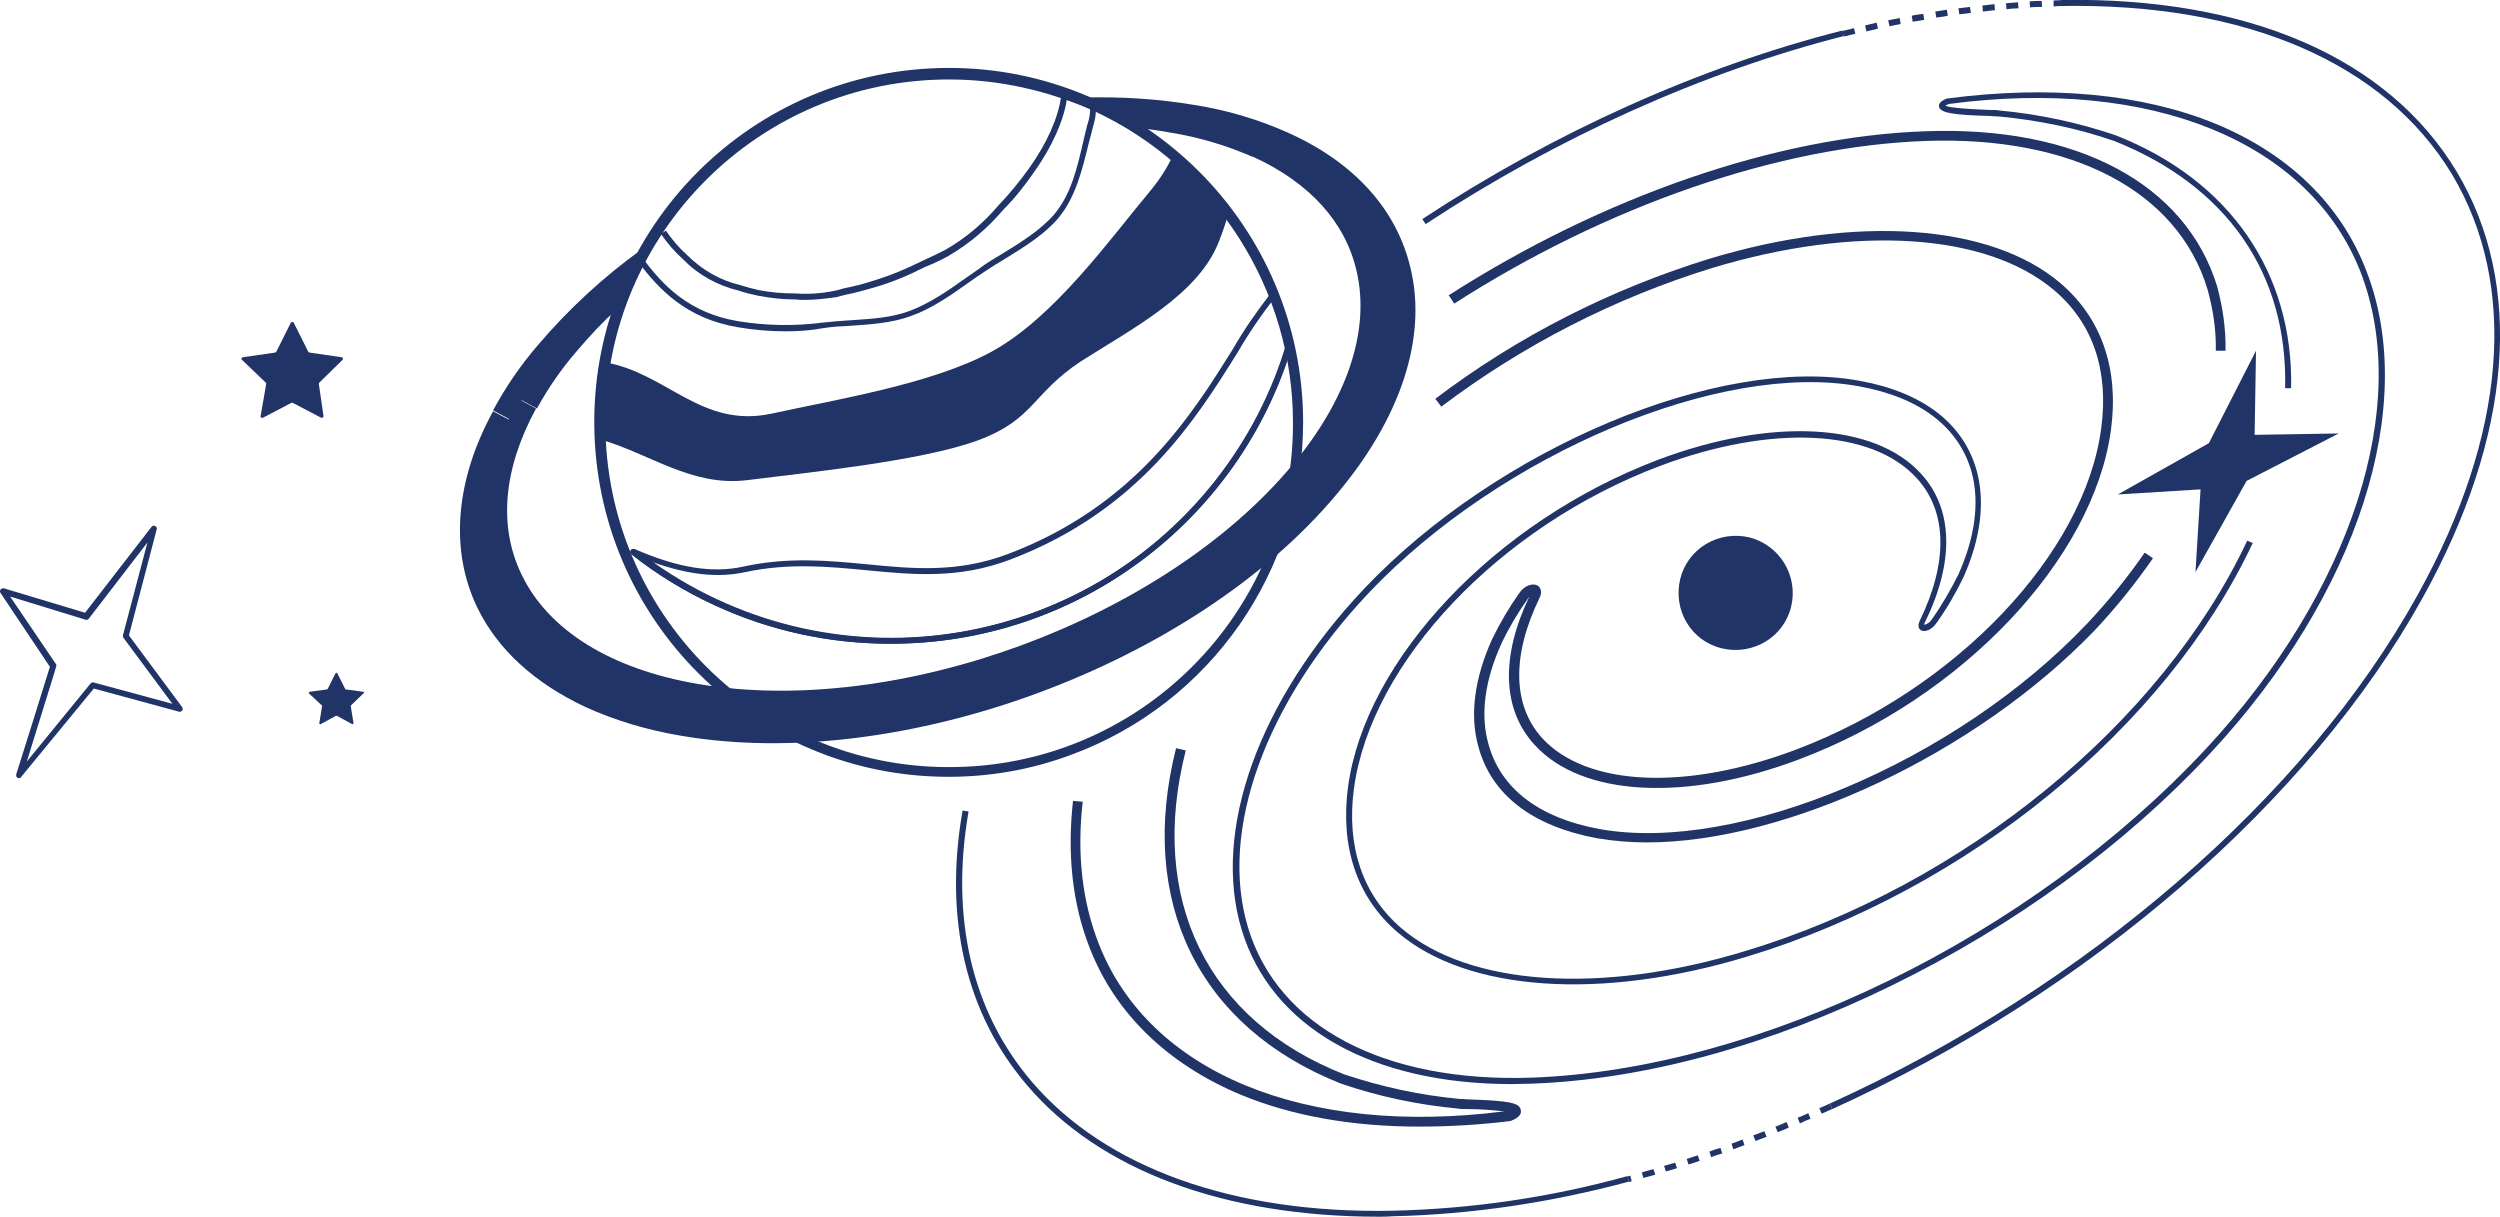
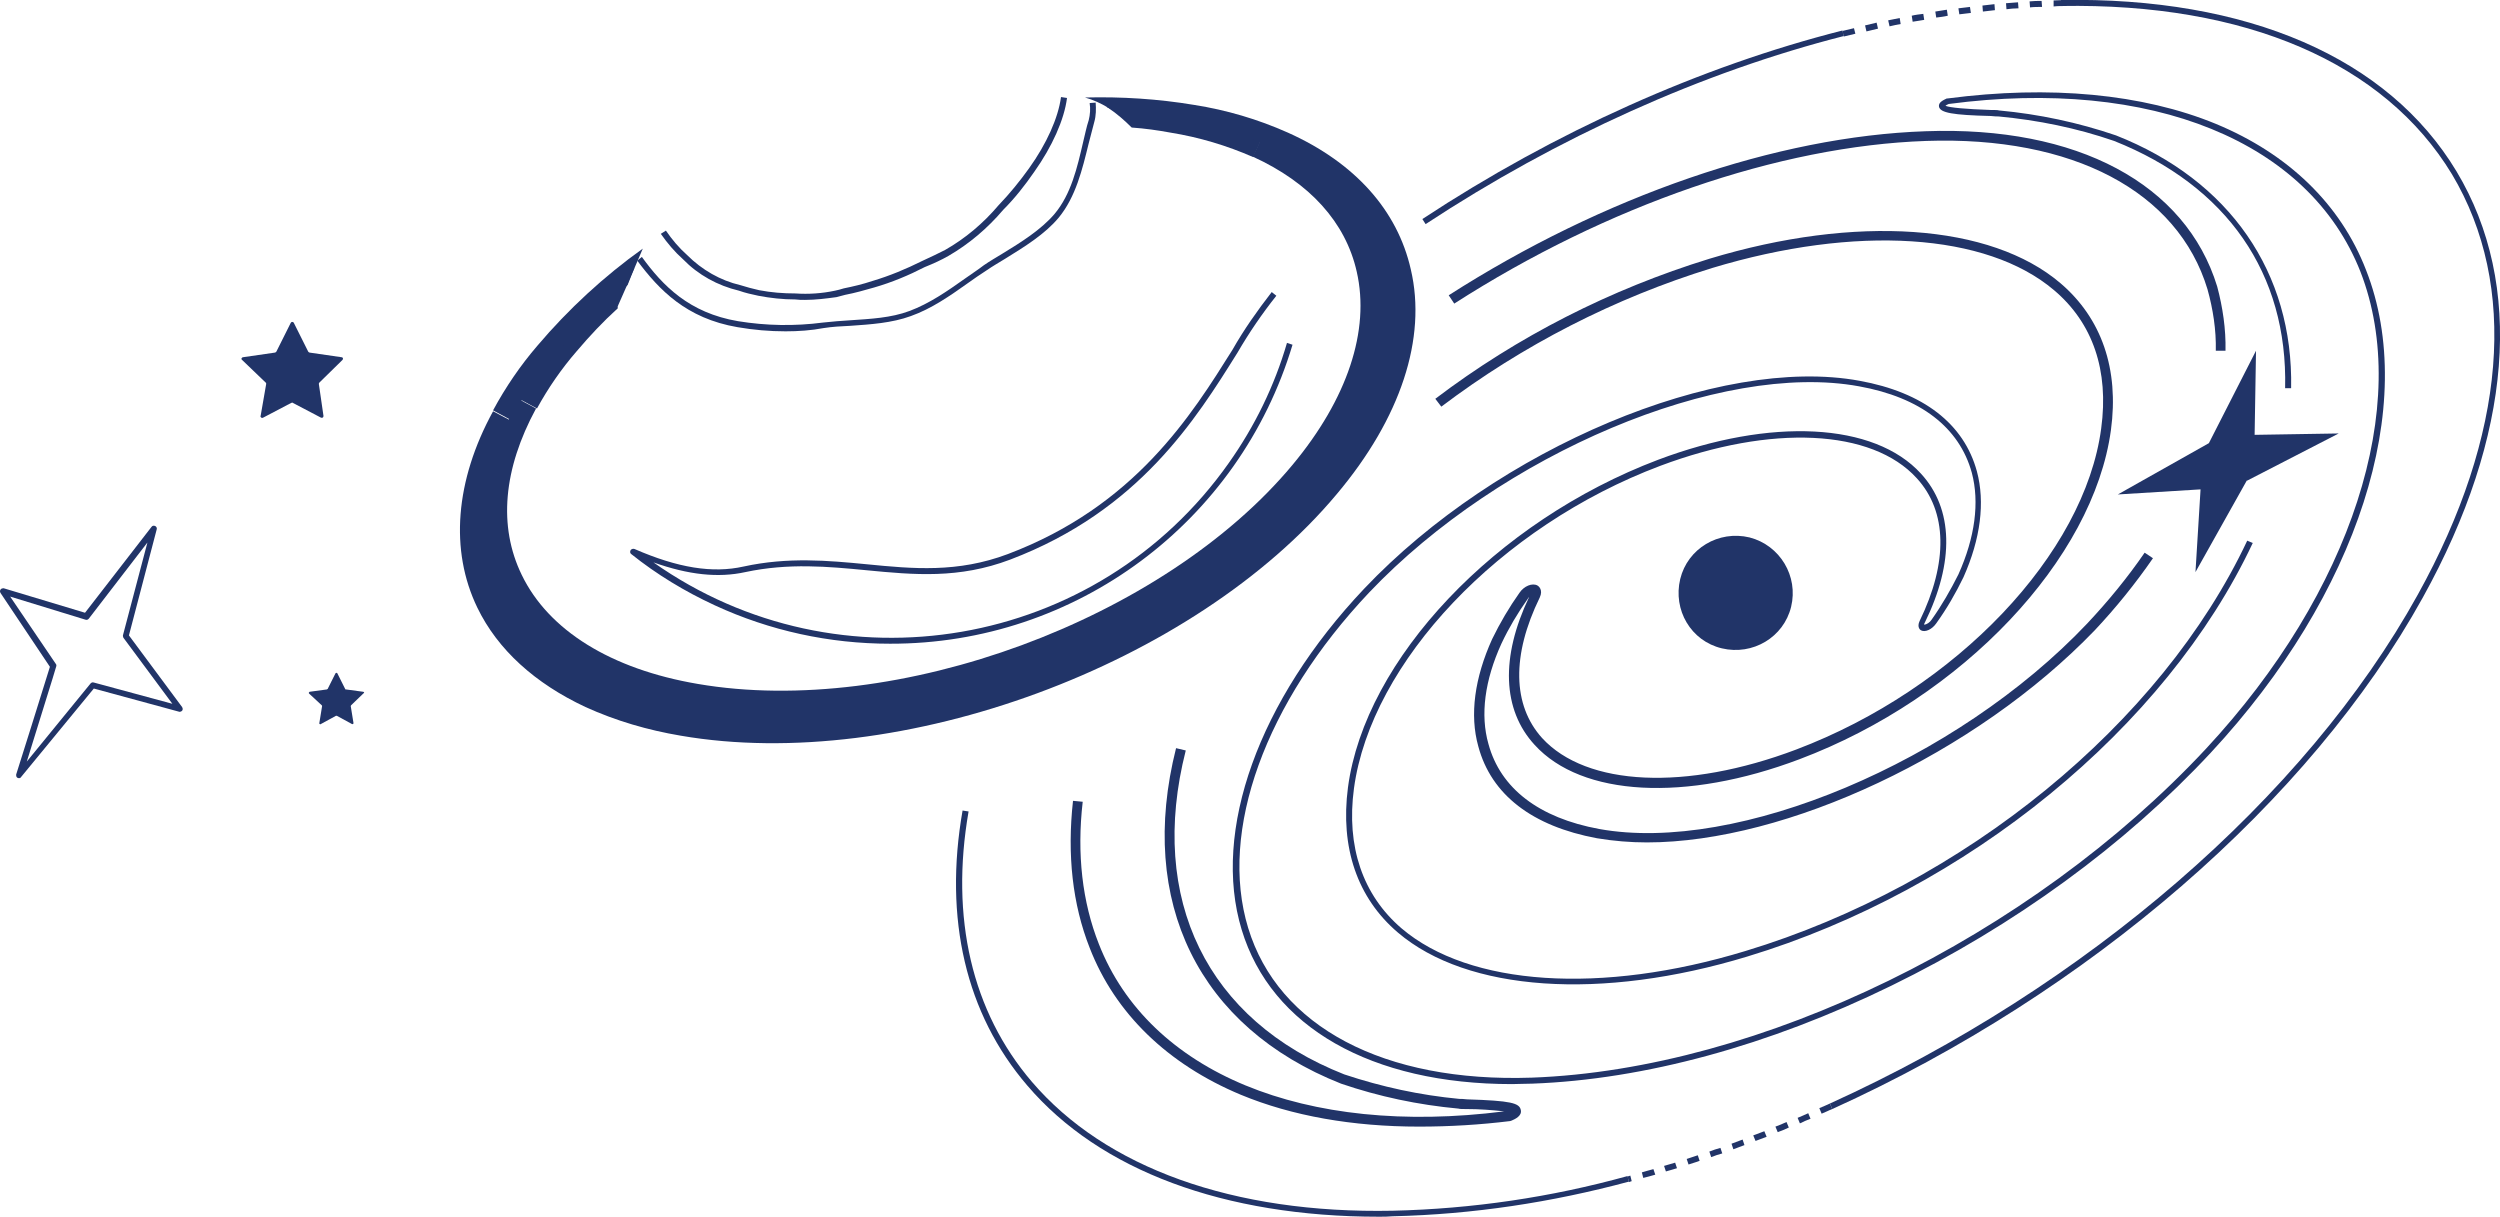
<svg xmlns="http://www.w3.org/2000/svg" xmlns:xlink="http://www.w3.org/1999/xlink" version="1.1" id="Group_972" x="0px" y="0px" viewBox="0 0 541 263.3" style="enable-background:new 0 0 541 263.3;" xml:space="preserve">
  <style type="text/css">
	.st0{clip-path:url(#SVGID_00000158725989509436583490000003494205667234480538_);}
	.st1{fill:#213468;}
</style>
  <g>
    <defs>
      <rect id="SVGID_1_" width="541" height="263.3" />
    </defs>
    <clipPath id="SVGID_00000087388474137058357270000017177330840775310741_">
      <use xlink:href="#SVGID_1_" style="overflow:visible;" />
    </clipPath>
    <g id="Group_760" style="clip-path:url(#SVGID_00000087388474137058357270000017177330840775310741_);">
      <path id="Path_3754" class="st1" d="M170,71.7c-3.5,0-6.9-0.3-10.4-0.9c-11.1-1.9-17-8.1-21.7-14.4l1-0.8    c4.5,6.2,10.2,12.1,20.8,13.9c6.1,1,12.3,1.1,18.4,0.3c2-0.2,4-0.4,6-0.5c4.3-0.3,8.7-0.5,12.7-2c4.3-1.6,8.2-4.3,12-7    c1.4-1,2.8-1.9,4.1-2.9c1.3-0.9,2.7-1.7,4-2.5c4.1-2.5,8.4-5.2,11.3-8.6c3.6-4.3,4.9-10,6.2-15.6c0.4-1.6,0.7-3.2,1.2-4.7    c0.3-1.2,0.4-2.5,0.2-3.7l1.3-0.1c0.1,1.4,0.1,2.8-0.3,4.2c-0.4,1.5-0.8,3-1.2,4.6c-1.4,5.7-2.8,11.6-6.5,16.1    c-3,3.6-7.4,6.3-11.6,8.9c-1.3,0.8-2.7,1.6-4,2.5c-1.4,0.9-2.7,1.8-4.1,2.8c-3.8,2.7-7.8,5.5-12.3,7.1c-4.1,1.5-8.7,1.8-13,2.1    c-2.1,0.1-4,0.2-5.9,0.5C175.6,71.5,172.8,71.7,170,71.7" />
      <path id="Path_3755" class="st1" d="M174.2,64.9c-0.7,0-1.4,0-2.1-0.1c-2.7,0-5.4-0.3-8-0.8c-1.4-0.3-2.8-0.6-4.2-1.1    c-4.6-1.1-8.8-3.4-12.1-6.8c-1.8-1.6-3.4-3.5-4.8-5.5l1.1-0.7c1.3,1.9,2.8,3.7,4.6,5.3c3.2,3.2,7.2,5.5,11.5,6.5    c1.3,0.4,2.7,0.8,4.1,1.1c2.6,0.5,5.2,0.7,7.8,0.7c2.9,0.2,5.8,0,8.6-0.6c0.6-0.1,1.2-0.3,1.9-0.5c2-0.4,4.1-0.9,6.2-1.6    c3.7-1.1,7.3-2.6,10.7-4.3c2-0.9,3.6-1.7,5-2.4c4.4-2.5,8.3-5.8,11.6-9.7c2.4-2.5,4.6-5.2,6.6-8c3.8-5.3,6.3-10.9,6.9-15.4    l1.3,0.2c-0.6,4.7-3.2,10.5-7.1,16c-2,2.9-4.2,5.7-6.7,8.2c-3.4,4-7.4,7.4-11.9,10c-1.4,0.8-3.1,1.6-5.1,2.4    c-3.5,1.8-7.1,3.3-10.9,4.4c-2.1,0.6-4.2,1.2-6.3,1.6c-0.6,0.2-1.3,0.3-1.9,0.5C178.8,64.6,176.5,64.9,174.2,64.9" />
-       <path id="Path_3756" class="st1" d="M192.6,139.3c-13.1,0-26-2.8-37.9-8.3c-6.5-3-12.6-6.7-18.1-11.1l0.8-1    c38.7,30.6,94.9,23.9,125.5-14.8c7-8.9,12.3-19,15.5-29.9l1.2,0.4C268.2,113,232.8,139.4,192.6,139.3" />
      <path id="Path_3757" class="st1" d="M192.6,139.3c-13.1,0-26-2.8-37.9-8.3c-6.5-3-12.6-6.7-18.1-11.1c-0.3-0.2-0.3-0.6-0.1-0.9    c0.2-0.2,0.5-0.3,0.8-0.2c9.4,4.1,16.9,5.3,23.6,3.8c9.6-2.1,18.3-1.3,26.6-0.5c10.1,1,19.7,1.9,30.6-2.2    c27.5-10.4,39.7-30,48.6-44.2c2.5-4.4,5.4-8.5,8.5-12.5l1,0.8c-3.1,3.9-5.9,8-8.4,12.3c-9,14.4-21.3,34.2-49.2,44.8    c-11.1,4.2-20.8,3.3-31.1,2.3c-8.3-0.8-16.8-1.6-26.2,0.4c-5.9,1.3-12.3,0.6-19.9-2.1c40.3,28.4,96.1,18.8,124.5-21.5    c5.6-7.9,9.9-16.7,12.6-26l1.2,0.4C268.2,113,232.8,139.4,192.6,139.3" />
-       <path id="Path_3758" class="st1" d="M263.8,52.2c0.8-2,1.5-4.1,2.1-6.3L254,33.3c-1.3,2.8-3,5.5-5,7.9    c-8.7,10.4-20.9,27.6-34.6,35c-12.8,6.9-33.2,10.2-47.4,13.3c-15.2,3.3-22.7-8.8-36.1-11.1l-1,16.7c10.6,3,19.8,10.3,31.8,8.8    c12.6-1.6,37.7-4.1,49.9-8.6s11.7-10.1,22.3-17.1C245.2,71,259.4,63.7,263.8,52.2" />
      <path id="Path_3759" class="st1" d="M133.8,66c1.2-2.7,2.4-5.4,3.5-8.1c-5.8,4.6-11,9.8-15.8,15.4c-3.4,4.1-6.4,8.5-9,13.1l3.7,2    c2.4-4.4,5.3-8.6,8.6-12.4c2.8-3.3,5.7-6.4,8.9-9.3C133.6,66.4,133.7,66.2,133.8,66" />
      <path id="Path_3760" class="st1" d="M273,30.1c-6.1-2.7-12.4-4.6-19-5.6c-4.8-0.8-9.7-1.3-14.6-1.4c0.2,0.1,0.3,0.2,0.5,0.3    c1.8,1.2,3.5,2.7,5,4.2c2.9,0.2,5.7,0.6,8.4,1.1c6.2,1,12.2,2.8,17.9,5.3L273,30.1z" />
      <path id="Path_3761" class="st1" d="M139.1,53.8c-8.4,6-16.1,13.1-22.8,21c-3.7,4.3-6.9,9-9.6,14l3.7,2c2.6-4.7,5.7-9.2,9.2-13.3    c4.9-5.8,10.3-11.1,16.2-15.8C136.8,59.1,138,56.4,139.1,53.8" />
-       <path id="Path_3762" class="st1" d="M205.4,168.1c-42.3,0.1-76.7-34.2-76.8-76.6s34.2-76.7,76.6-76.8    c42.3-0.1,76.7,34.2,76.8,76.6c0,32.1-20,60.9-50.1,72C223.4,166.5,214.4,168.1,205.4,168.1 M205.5,17.2    c-41.1-0.1-74.5,33.2-74.5,74.3s33.2,74.5,74.3,74.5c41.1,0.1,74.5-33.2,74.5-74.3c0.1-29-16.8-55.5-43.1-67.7    C226.8,19.6,216.2,17.2,205.5,17.2" />
      <path id="Path_3763" class="st1" d="M305.3,58.3c-2.9-12.8-12.1-23.1-26.6-29.6c-6.5-2.9-13.3-4.9-20.3-6    c-7.8-1.3-15.7-1.8-23.6-1.6c1.8,0.5,3.5,1.3,5,2.2c1.3,0.6,2.6,1.3,3.8,2c4.7,0.1,9.5,0.6,14.1,1.5c5.1,0.9,10.1,2.2,14.9,3.9    l-1.5,3.2c12.3,5.6,20.1,14.2,22.5,24.9c2.9,12.7-2,27.5-13.9,41.8c-27.9,33.5-85.6,54.8-128.7,47.4    c-18.8-3.2-32.3-11.6-38.1-23.6c-5.1-10.5-4-22.9,3.1-36l-3.7-2c-0.8,1.5-1.5,2.9-2.2,4.4l-3.4-1.8c-8.2,15-9.4,30.1-3.4,42.5    c4.4,9.1,12.5,16.4,23.4,21.5c6.6,3,13.5,5,20.6,6.2c47.5,8.2,111.1-15.3,142-52.3C303.1,90.5,308.8,73.2,305.3,58.3" />
      <path id="Path_3764" class="st1" d="M352.5,255.8l-0.3-1.2l0.6-0.2l0.3,1.2L352.5,255.8z M355.6,254.9l-0.3-1.2    c0.8-0.2,1.6-0.5,2.5-0.7l0.4,1.2C357.2,254.5,356.4,254.7,355.6,254.9 M360.5,253.5l-0.4-1.2c0.8-0.2,1.6-0.5,2.4-0.7l0.4,1.2    C362.2,253,361.3,253.3,360.5,253.5 M365.4,252l-0.4-1.2c0.8-0.3,1.6-0.5,2.4-0.8l0.4,1.2C367.1,251.5,366.2,251.7,365.4,252     M370.3,250.4l-0.4-1.2c0.8-0.3,1.6-0.6,2.4-0.8l0.4,1.2C371.9,249.8,371.1,250.1,370.3,250.4 M375.1,248.7l-0.4-1.2    c0.8-0.3,1.6-0.6,2.4-0.9l0.4,1.2C376.7,248.1,375.9,248.4,375.1,248.7 M379.9,246.9l-0.5-1.2c0.8-0.3,1.6-0.6,2.4-0.9l0.5,1.2    C381.5,246.3,380.7,246.6,379.9,246.9 M384.7,245l-0.5-1.2c0.8-0.3,1.6-0.6,2.4-1l0.5,1.2C386.3,244.4,385.5,244.7,384.7,245     M389.5,243.1l-0.5-1.2c0.8-0.3,1.6-0.7,2.3-1l0.5,1.2C391,242.4,390.3,242.7,389.5,243.1 M394.2,241l-0.5-1.2    c0.8-0.3,1.6-0.7,2.3-1l0.5,1.2C395.7,240.3,395,240.7,394.2,241" />
      <path id="Path_3765" class="st1" d="M396.5,240l-0.5-1.2c55.3-25.1,102.9-66.2,127.2-110.1c19.2-34.6,21.8-66.9,7.4-91    C516,13.6,486,0.6,446,1.3l0-1.3c40.4-0.7,70.8,12.5,85.6,37.1c14.7,24.5,12.1,57.2-7.3,92.2C499.9,173.4,452.1,214.8,396.5,240" />
      <path id="Path_3766" class="st1" d="M399,7.9l-0.3-1.2c0.8-0.2,1.7-0.4,2.5-0.6l0.3,1.2C400.6,7.5,399.8,7.7,399,7.9 M403.9,6.8    l-0.3-1.3c0.8-0.2,1.7-0.4,2.5-0.6l0.3,1.3C405.6,6.4,404.8,6.6,403.9,6.8 M408.9,5.7l-0.3-1.3c0.8-0.2,1.7-0.3,2.5-0.5l0.2,1.3    C410.6,5.3,409.8,5.5,408.9,5.7 M413.9,4.7l-0.2-1.3c0.8-0.2,1.7-0.3,2.5-0.4l0.2,1.3C415.6,4.4,414.8,4.6,413.9,4.7 M419,3.8    l-0.2-1.3c0.8-0.1,1.7-0.3,2.5-0.4l0.2,1.3C420.7,3.6,419.8,3.7,419,3.8 M424,3.1l-0.2-1.3c0.8-0.1,1.7-0.2,2.5-0.3l0.2,1.3    C425.7,2.9,424.9,3,424,3.1 M429.1,2.5L429,1.2c0.9-0.1,1.7-0.2,2.6-0.3l0.1,1.3C430.8,2.3,429.9,2.4,429.1,2.5 M434.2,2l-0.1-1.3    c0.9-0.1,1.7-0.1,2.6-0.2l0.1,1.3C435.9,1.8,435,1.9,434.2,2 M439.3,1.6l-0.1-1.3c0.9-0.1,1.7-0.1,2.6-0.1l0.1,1.3    C441,1.5,440.1,1.5,439.3,1.6 M444.4,1.4l0-1.3c0.9,0,1.7-0.1,2.6-0.1l0,1.3C446.1,1.3,445.2,1.3,444.4,1.4" />
      <path id="Path_3767" class="st1" d="M308.5,48.5l-0.7-1.1c28.7-18.9,60.2-33,90.9-40.8l0.3,1.2C368.4,15.6,337.1,29.7,308.5,48.5" />
      <path id="Path_3768" class="st1" d="M298.4,263.3c-33.5,0-60.4-10-76.1-28.4c-13.3-15.5-18.1-36.1-14-59.5l1.3,0.2    c-4,23,0.7,43.3,13.7,58.5c15.9,18.6,43.6,28.6,78.1,27.9c17.2-0.4,34.2-2.9,50.8-7.5l0.3,1.2c-16.7,4.5-33.8,7.1-51.1,7.5    C300.4,263.3,299.4,263.3,298.4,263.3" />
      <path id="Path_3769" class="st1" d="M327.2,234.6c-30.4,0-52.1-12.3-58.5-33.4c-6.5-21.4,3.7-49.7,26.5-73.8    C324,97,372,76.8,402.4,82.4c13.8,2.5,22.6,9.3,25.4,19.6c1.8,6.7,0.8,14.6-2.9,22.9c-1.7,3.5-3.6,6.8-5.9,10    c-0.9,1.3-2.4,2-3.3,1.5c-0.2-0.1-0.9-0.7-0.3-2c6.2-12.7,6-23.7-0.6-30.9c-9.7-10.7-31.5-11.7-55.5-2.7    c-34.8,13.1-62.6,42.5-66.3,69.8c-1.7,12.6,1.9,23.1,10.3,30.3c14.7,12.5,43.2,14.4,74.4,4.9c47.3-14.3,90-49.2,108.6-88.8    l1.2,0.5c-18.8,40-61.8,75.1-109.4,89.5c-31.6,9.6-60.6,7.6-75.6-5.2c-8.8-7.5-12.5-18.4-10.8-31.4c3.7-27.8,32-57.6,67.1-70.9    c24.4-9.2,46.8-8.1,56.9,3c7,7.6,7.3,19.1,0.8,32.3c-0.1,0.1-0.1,0.2-0.1,0.4c0.6-0.1,1.2-0.5,1.6-1.1c2.2-3.1,4.1-6.4,5.8-9.8    c3.6-8,4.6-15.6,2.9-22c-2.7-9.8-11.1-16.3-24.4-18.7c-29.9-5.5-77.5,14.6-106,44.6c-22.5,23.8-32.6,51.6-26.2,72.6    c6.5,21.4,29.4,33.5,61.4,32.4c49.3-1.8,107.9-30.4,145.9-71.2c31.5-33.9,44.6-74.4,33.4-103.2c-11.1-28.2-45.2-42.1-89.1-36.3    c-0.2,0.1-0.5,0.2-0.7,0.4c1,0.4,4.3,0.7,9.8,0.9c0.8,0,1.5,0,1.8,0.1c8.6,0.8,17.1,2.6,25.3,5.4c24.6,9.7,38.4,29.7,37.9,54.7    l-1.3,0c0.6-24.8-12.6-43.8-37-53.5c-8.1-2.8-16.5-4.5-25-5.3c-0.3,0-0.9,0-1.7-0.1c-8.3-0.2-10.9-0.7-11.2-2    c-0.2-1,1.1-1.5,1.7-1.8c0.1,0,0.1,0,0.2,0c22.1-2.9,42.2-1,58,5.5c15.7,6.5,27,17.4,32.5,31.6c11.5,29.2-1.7,70.2-33.6,104.5    c-18.6,20-42.5,37.4-69.1,50.4c-26.6,13-53.5,20.3-77.7,21.2C330,234.5,328.6,234.6,327.2,234.6" />
      <path id="Path_3770" class="st1" d="M307.1,243.8c-14.4,0-27.5-2.3-38.6-6.9c-15.8-6.6-27.2-17.6-32.7-31.8    c-3.7-9.4-4.9-20.1-3.6-31.8l2.1,0.2c-1.3,11.3-0.1,21.7,3.5,30.8c10.9,27.8,44.5,41.7,87.7,36.2c-2.7-0.3-5.4-0.5-8.1-0.5    c-0.9,0-1.5,0-1.8-0.1c-8.7-0.8-17.2-2.6-25.4-5.4c-30.8-12.2-44.1-39.3-35.7-72.6l2.1,0.5c-8.2,32.2,4.6,58.4,34.3,70.1    c8.1,2.7,16.4,4.5,24.9,5.3c0.3,0,0.9,0,1.7,0.1c9.5,0.3,11.3,0.8,11.6,2.3c0.3,1.3-1.3,2-2,2.3c-0.1,0-0.2,0.1-0.3,0.1    C320.3,243.4,313.7,243.8,307.1,243.8" />
      <path id="Path_3771" class="st1" d="M356.4,182.3c-3.6,0-7.2-0.3-10.8-0.9c-14-2.6-22.9-9.4-25.7-19.9c-1.9-6.8-0.8-14.8,3-23.2    c1.7-3.5,3.7-6.9,5.9-10c1-1.5,2.8-2.2,3.9-1.6c0.2,0.1,1.3,0.9,0.5,2.6c-6.1,12.5-5.9,23.3,0.5,30.4c9.6,10.5,31.2,11.5,55,2.5    c34.6-13.1,62.4-42.3,66-69.5c1.7-12.5-1.8-22.8-10.2-29.9c-14.6-12.4-42.9-14.2-74-4.8c-21.1,6.5-41,16.7-58.6,30l-1.3-1.7    c17.8-13.5,37.9-23.7,59.3-30.3c31.7-9.6,60.9-7.6,76,5.3c8.9,7.6,12.7,18.6,10.9,31.8c-3.8,27.9-32.1,57.9-67.4,71.2    c-24.6,9.3-47.1,8.1-57.3-3.1c-7-7.6-7.4-19-1.2-32c-0.1,0.1-0.2,0.2-0.3,0.4c-2.2,3.1-4.1,6.3-5.7,9.7    c-3.6,7.9-4.6,15.4-2.8,21.7c2.6,9.6,10.9,16,24,18.4c29.8,5.4,77.2-14.5,105.6-44.5c4.5-4.8,8.7-9.9,12.4-15.3l1.8,1.2    c-3.8,5.5-8,10.7-12.6,15.6C427.5,163.2,386.5,182.3,356.4,182.3" />
      <path id="Path_3772" class="st1" d="M481.6,75.9l-2.1,0c0.1-4.5-0.6-9-1.8-13.3c-6.4-21.2-29.2-33.2-60.9-32.1    c-31.8,1.1-69.1,14-102.1,35.2l-1.2-1.8c33.4-21.4,71-34.4,103.2-35.5c32.8-1.2,56.3,11.4,63.1,33.6    C481,66.5,481.7,71.2,481.6,75.9" />
      <path id="Path_3773" class="st1" d="M4.1,168.4c-0.4,0-0.6-0.3-0.6-0.6c0-0.1,0-0.1,0-0.2c0,0,6.5-20.6,7.3-23.3L0.1,128.3    c-0.2-0.3-0.1-0.7,0.2-0.9c0.2-0.1,0.4-0.1,0.5-0.1l17.6,5.3l14.4-18.6c0.2-0.3,0.6-0.3,0.9-0.1c0.2,0.2,0.3,0.4,0.2,0.7l-6,22.9    L39.4,153c0.2,0.3,0.2,0.7-0.1,0.9c-0.2,0.1-0.4,0.2-0.6,0.1l-18.4-5L4.6,168.1C4.5,168.3,4.3,168.4,4.1,168.4 M2.2,129.1    l9.9,14.6c0.1,0.1,0.1,0.2,0.1,0.4c0,0.1,0,0.1-6.4,20.7l13.8-16.9c0.2-0.2,0.4-0.3,0.7-0.2l17,4.6L26.7,138    c-0.1-0.2-0.1-0.4-0.1-0.5l5.3-20.1l-12.7,16.5c-0.2,0.2-0.4,0.3-0.7,0.2L2.2,129.1z" />
      <path id="Path_3774" class="st1" d="M506.1,93.8l-18.2,0.3l0.3-18.2l-10.2,20L458.3,107l17.9-1.1l-1.1,17.9l11.1-19.8    c-0.1,0,0.1,0,0.1,0L506.1,93.8z" />
      <path id="Path_3775" class="st1" d="M387.6,131.3c-1.6,6.6-8.3,10.6-15,9s-10.6-8.3-9-15c1.6-6.6,8.3-10.6,15-9c0,0,0,0,0,0    C385.2,118,389.2,124.7,387.6,131.3" />
      <path id="Path_3776" class="st1" d="M52.4,77.9c-0.2-0.1-0.2-0.4,0-0.5c0.1-0.1,0.1-0.1,0.2-0.1l6.9-1c0.1,0,0.2-0.1,0.3-0.2    l3.1-6.2c0.1-0.2,0.3-0.3,0.5-0.2c0.1,0,0.1,0.1,0.2,0.2l3.1,6.2c0.1,0.1,0.2,0.2,0.3,0.2l6.9,1c0.2,0,0.4,0.2,0.3,0.4    c0,0.1-0.1,0.2-0.1,0.2l-5,4.9c-0.1,0.1-0.1,0.2-0.1,0.3L70,90c0,0.2-0.1,0.4-0.3,0.4c-0.1,0-0.2,0-0.2,0l-6.1-3.2    c-0.1-0.1-0.2-0.1-0.4,0l-6.1,3.2c-0.2,0.1-0.4,0-0.5-0.2c0-0.1-0.1-0.2,0-0.2l1.2-6.9c0-0.1,0-0.3-0.1-0.3L52.4,77.9z" />
      <path id="Path_3777" class="st1" d="M66.9,150.1c-0.1-0.1-0.1-0.2,0-0.3c0,0,0.1-0.1,0.1-0.1l3.7-0.5c0.1,0,0.1-0.1,0.2-0.1    l1.7-3.4c0.1-0.1,0.2-0.1,0.3-0.1c0,0,0.1,0.1,0.1,0.1l1.7,3.4c0,0.1,0.1,0.1,0.2,0.1l3.7,0.5c0.1,0,0.2,0.1,0.2,0.2    c0,0,0,0.1-0.1,0.1l-2.7,2.6c0,0-0.1,0.1-0.1,0.2l0.6,3.7c0,0.1-0.1,0.2-0.2,0.2c0,0-0.1,0-0.1,0l-3.3-1.8c-0.1,0-0.1,0-0.2,0    l-3.3,1.8c-0.1,0.1-0.2,0-0.3-0.1c0,0,0-0.1,0-0.1l0.6-3.7c0-0.1,0-0.1-0.1-0.2L66.9,150.1z" />
    </g>
  </g>
</svg>